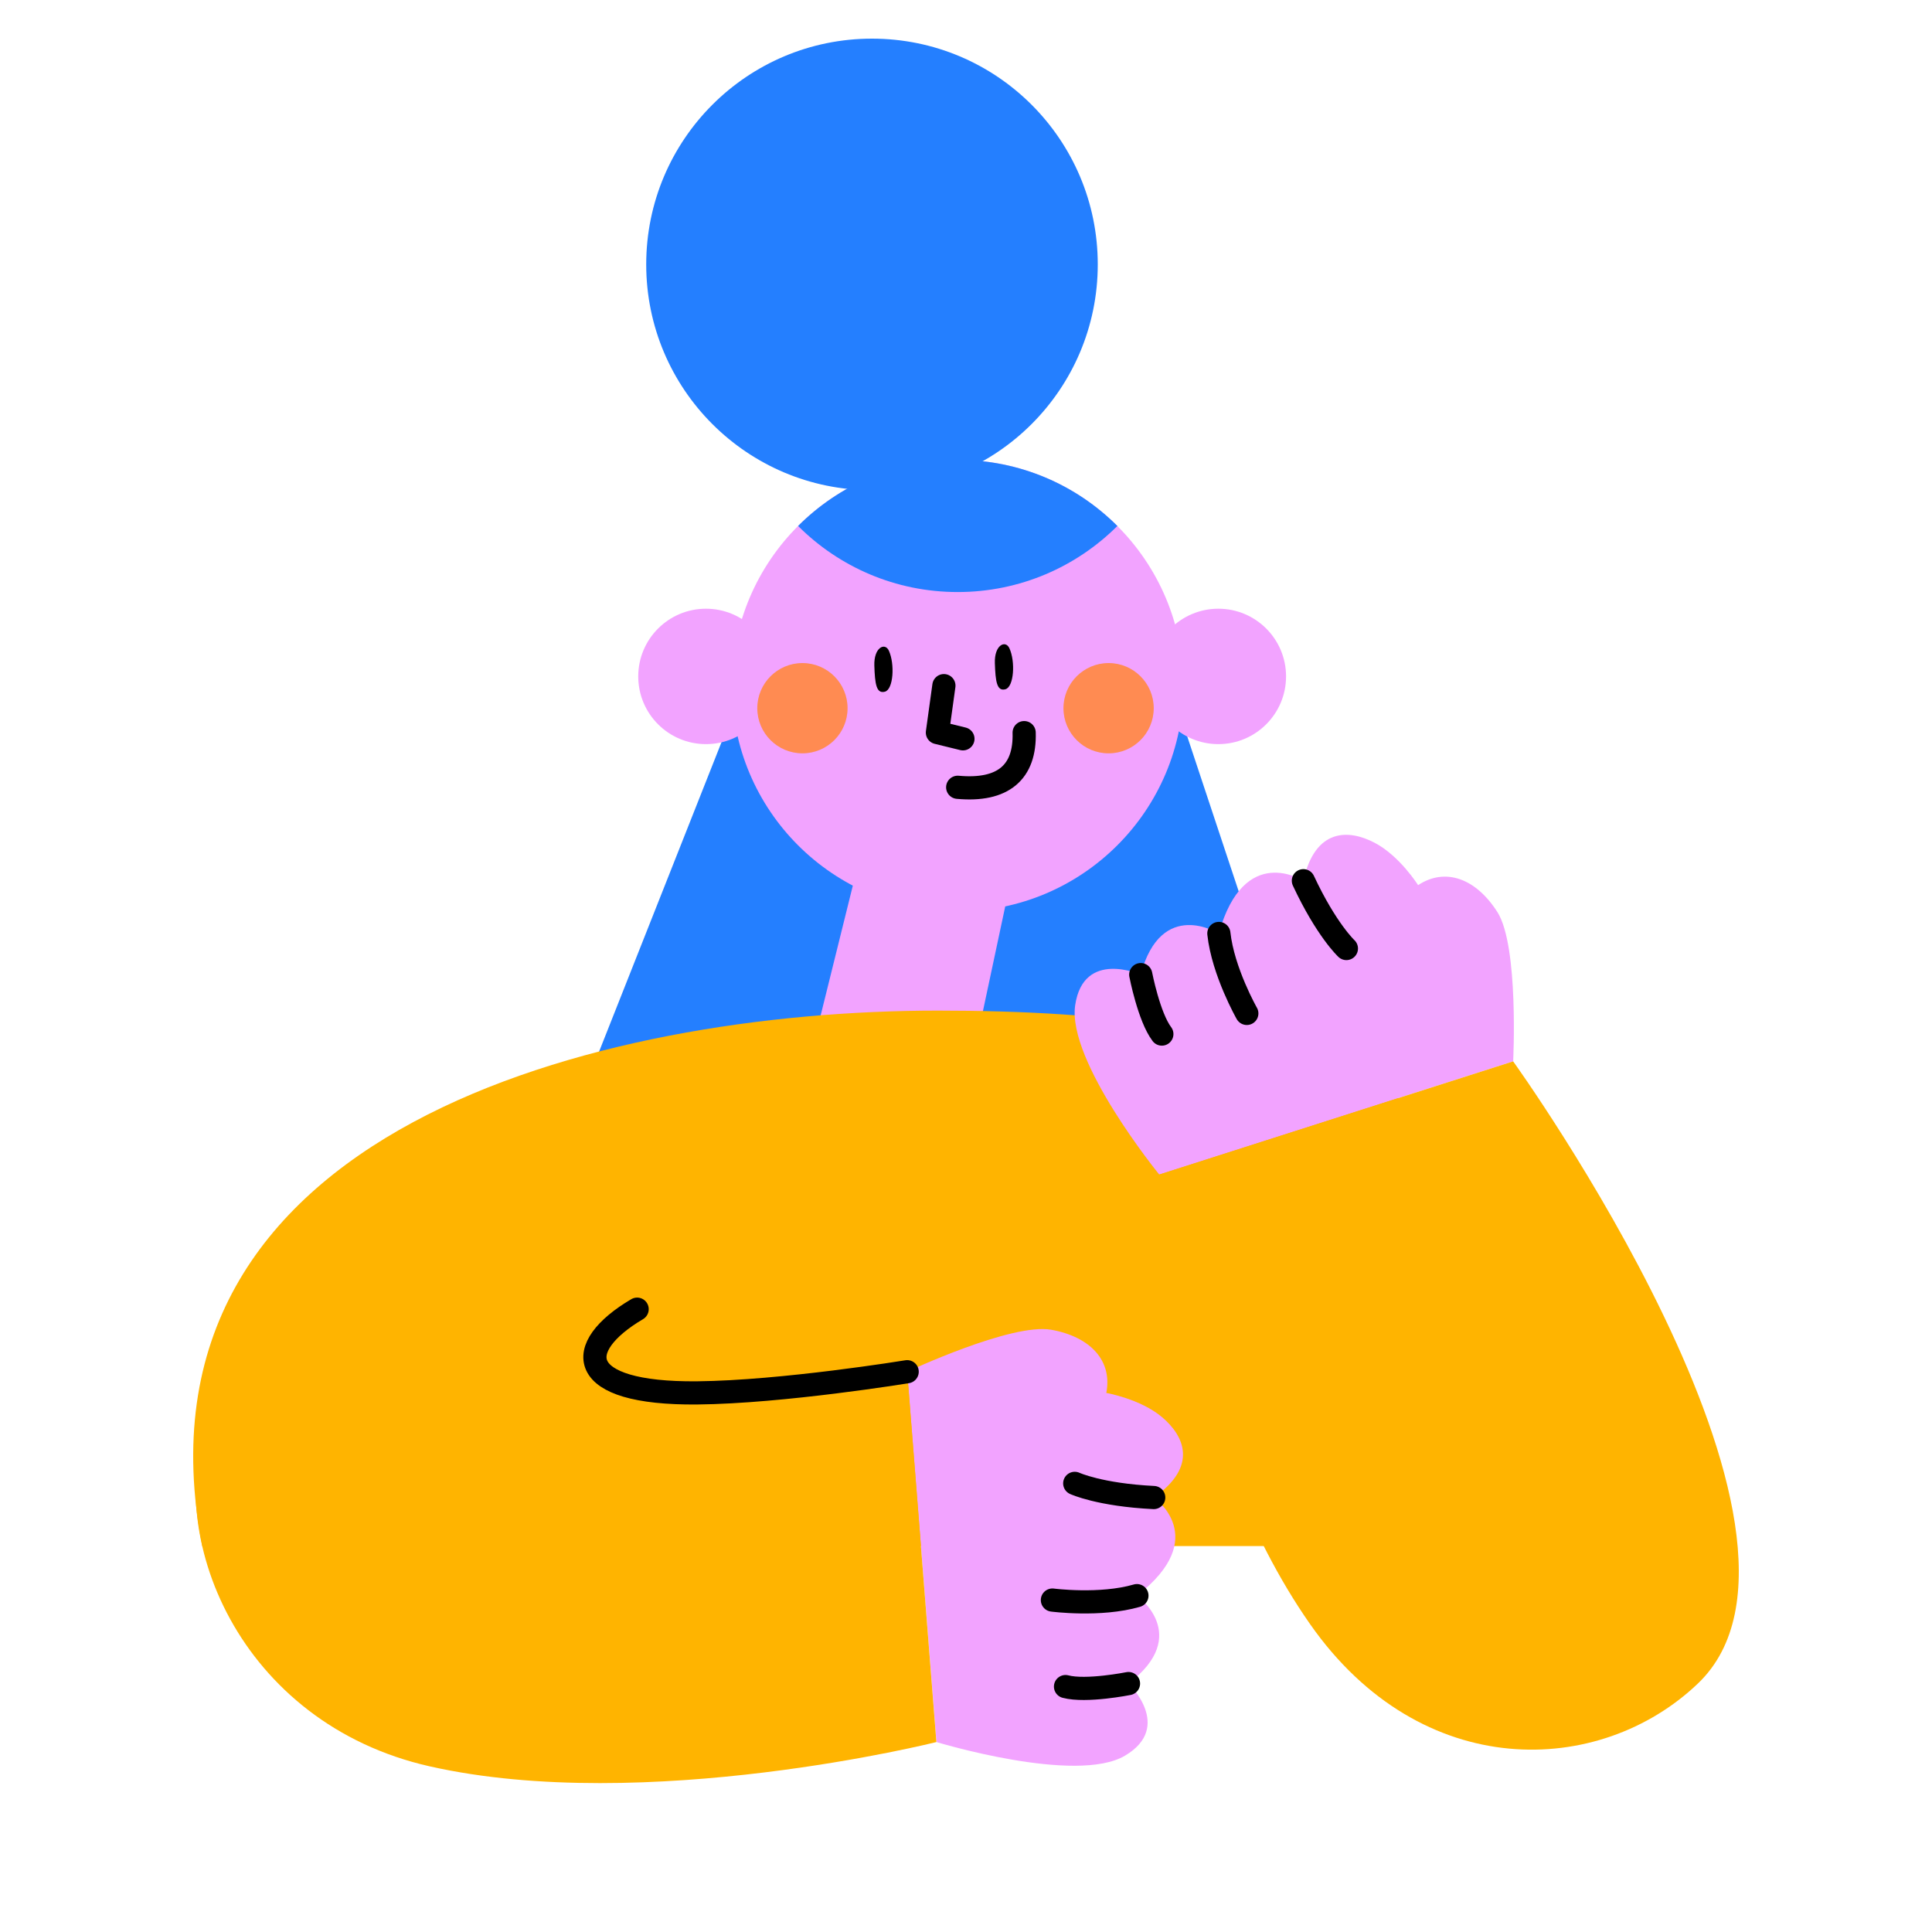
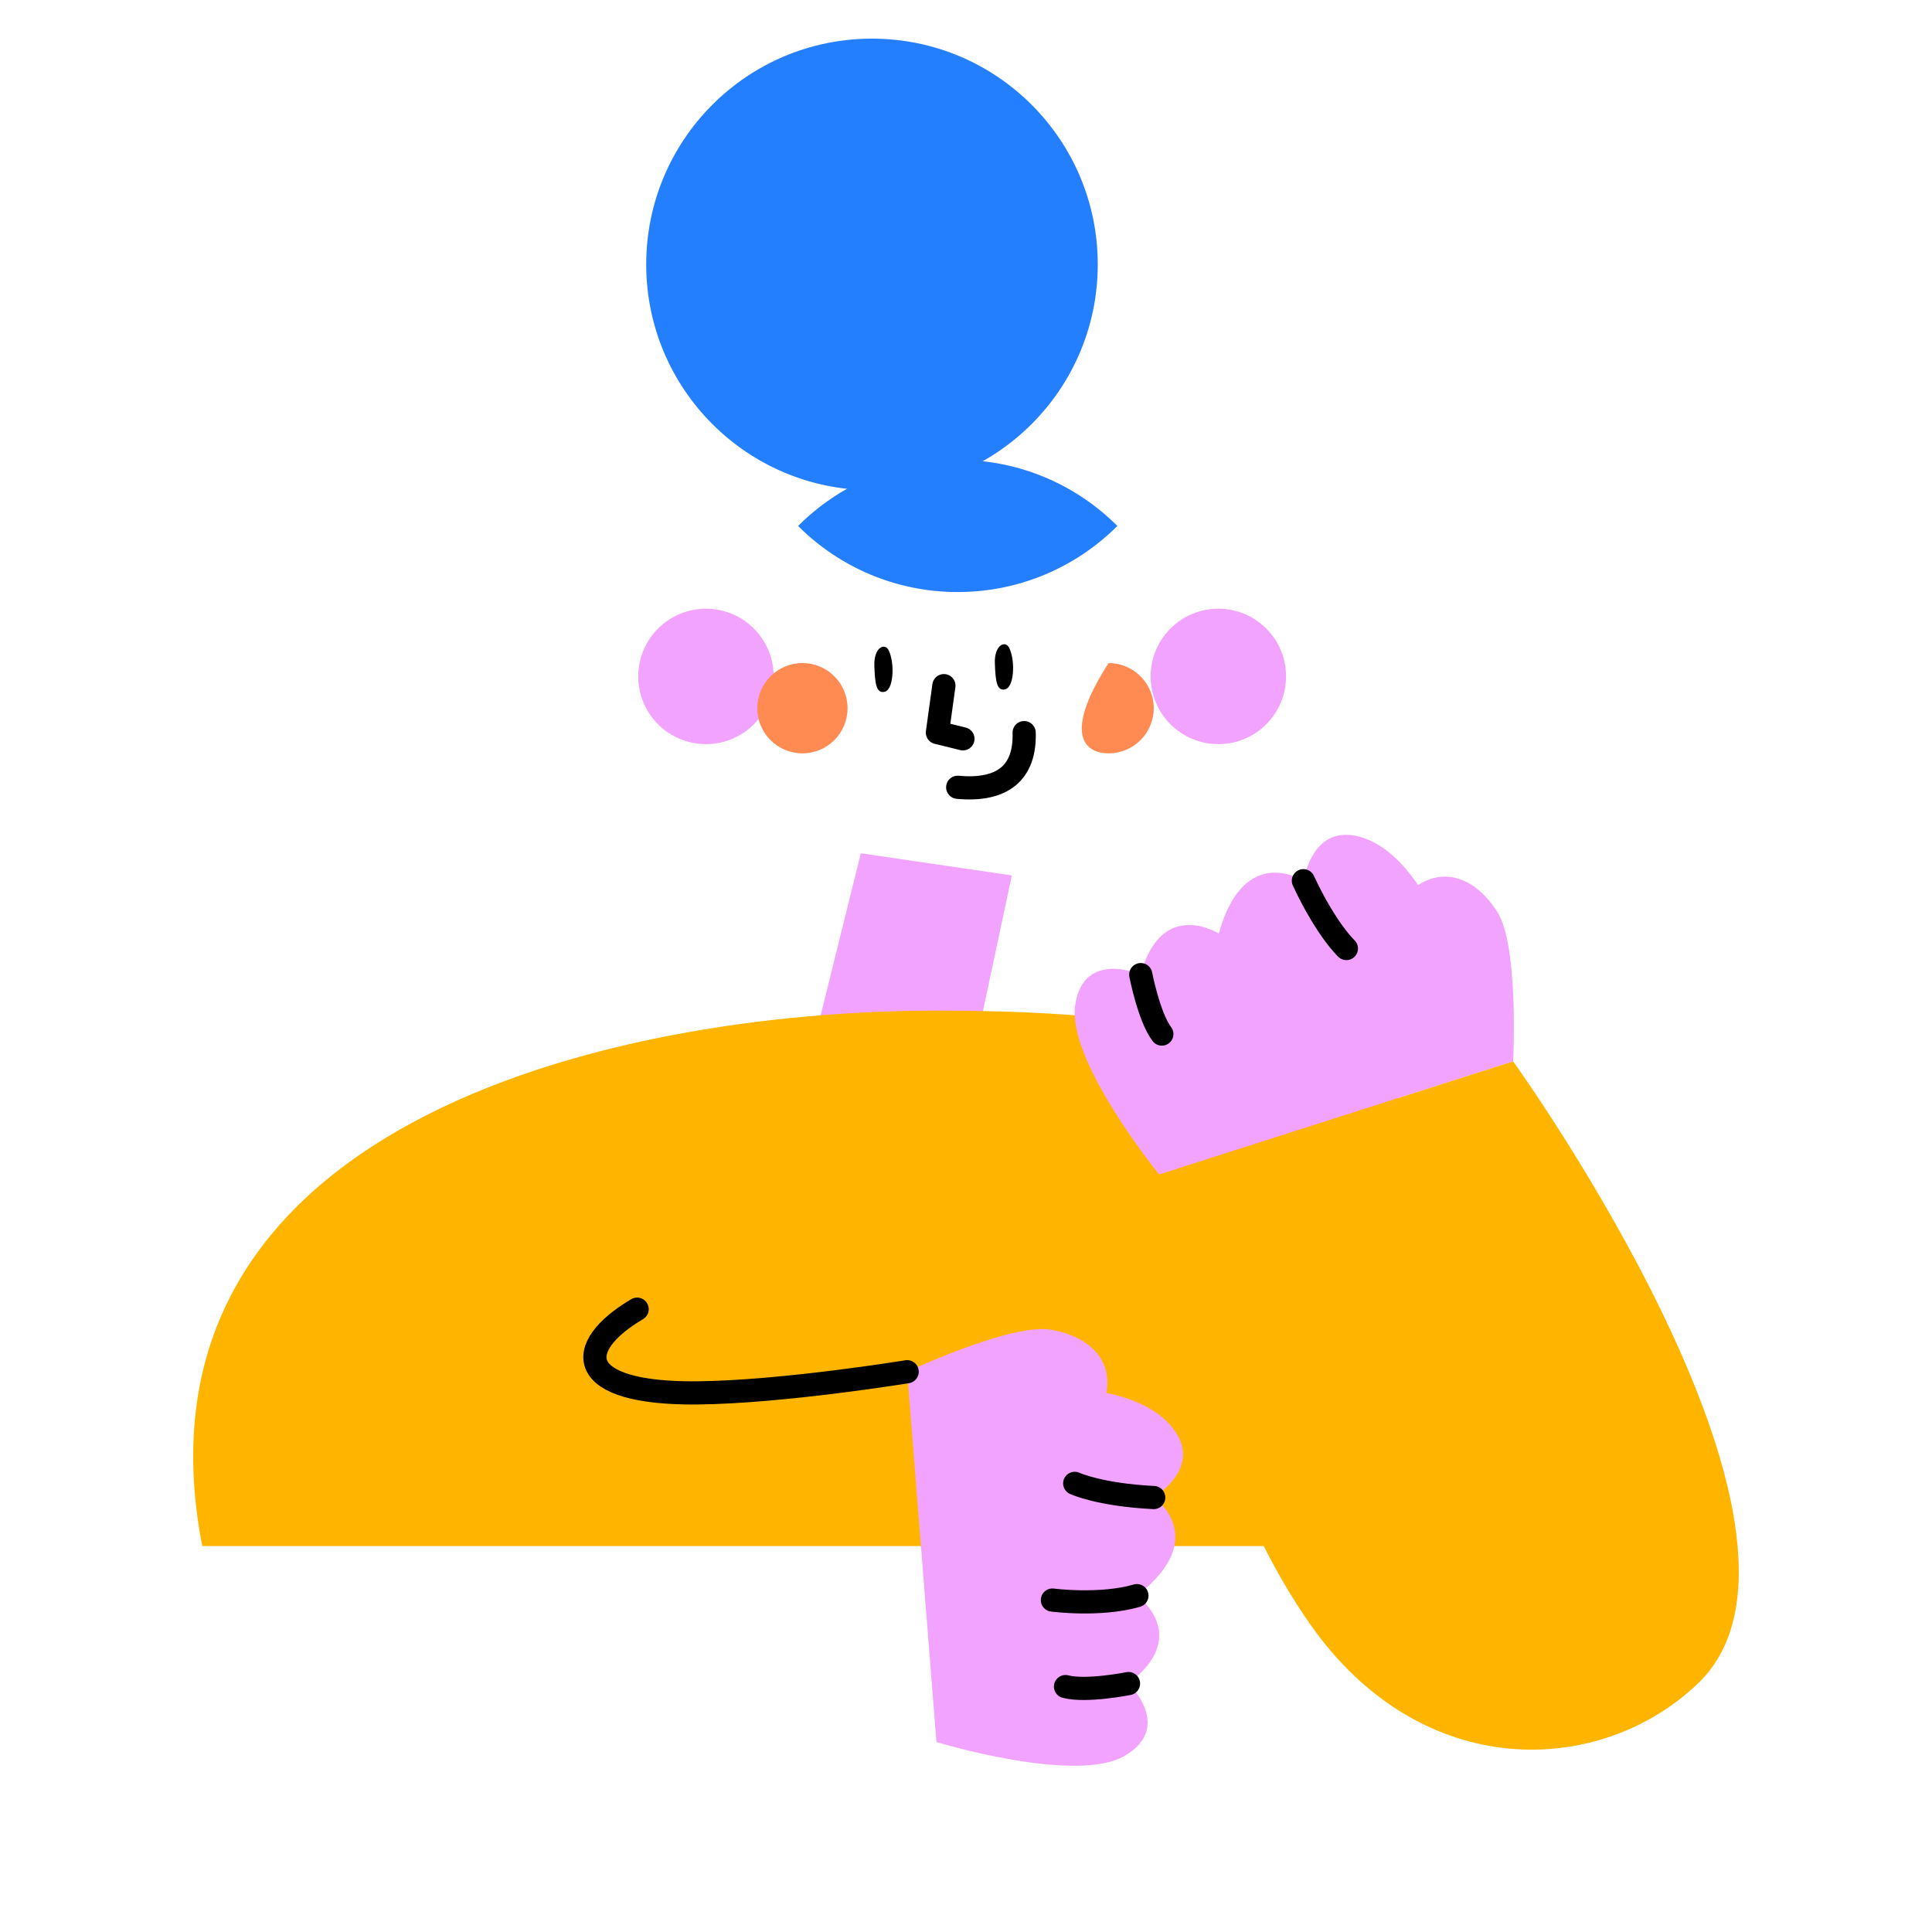
<svg xmlns="http://www.w3.org/2000/svg" width="100" height="100" viewBox="0 0 100 100" fill="none">
-   <path d="M71.052 67.03H26.023L41.534 27.831L57.835 27.224L71.052 67.03Z" fill="#247FFF" />
-   <path d="M49.57 47.175C56.024 47.175 61.256 41.943 61.256 35.489C61.256 29.035 56.024 23.803 49.57 23.803C43.116 23.803 37.884 29.035 37.884 35.489C37.884 41.943 43.116 47.175 49.57 47.175Z" fill="#F2A3FF" />
  <path d="M48.856 35.489L48.52 37.917L49.841 38.241" stroke="black" stroke-width="1.2" stroke-miterlimit="10" stroke-linecap="round" stroke-linejoin="round" />
  <path d="M49.57 40.75C51.929 40.967 53.071 39.967 53.01 37.921" stroke="black" stroke-width="1.2" stroke-miterlimit="10" stroke-linecap="round" stroke-linejoin="round" />
  <path d="M36.54 38.516C38.476 38.516 40.045 36.947 40.045 35.011C40.045 33.076 38.476 31.507 36.54 31.507C34.605 31.507 33.035 33.076 33.035 35.011C33.035 36.947 34.605 38.516 36.54 38.516Z" fill="#F2A3FF" />
  <path d="M63.062 38.516C64.997 38.516 66.566 36.947 66.566 35.011C66.566 33.076 64.997 31.507 63.062 31.507C61.126 31.507 59.557 33.076 59.557 35.011C59.557 36.947 61.126 38.516 63.062 38.516Z" fill="#F2A3FF" />
  <path d="M41.534 38.993C42.824 38.993 43.87 37.947 43.87 36.657C43.87 35.367 42.824 34.32 41.534 34.32C40.243 34.32 39.197 35.367 39.197 36.657C39.197 37.947 40.243 38.993 41.534 38.993Z" fill="#FF8B52" />
-   <path d="M57.381 38.993C58.671 38.993 59.717 37.947 59.717 36.657C59.717 35.367 58.671 34.32 57.381 34.32C56.09 34.32 55.044 35.367 55.044 36.657C55.044 37.947 56.09 38.993 57.381 38.993Z" fill="#FF8B52" />
+   <path d="M57.381 38.993C58.671 38.993 59.717 37.947 59.717 36.657C59.717 35.367 58.671 34.32 57.381 34.32C55.044 37.947 56.09 38.993 57.381 38.993Z" fill="#FF8B52" />
  <path d="M41.309 27.224C43.423 29.338 46.344 30.644 49.57 30.644C52.796 30.644 55.72 29.335 57.835 27.224C55.72 25.108 52.8 23.803 49.57 23.803C46.344 23.799 43.423 25.108 41.309 27.224Z" fill="#247FFF" />
  <path d="M52.372 45.312L50.708 53.126H42.336L44.557 44.166L52.372 45.312Z" fill="#F2A3FF" />
  <path d="M52.04 35.676C51.597 35.794 51.525 35.275 51.494 34.328C51.46 33.381 52.044 33.11 52.246 33.553C52.563 34.24 52.483 35.554 52.04 35.676Z" fill="black" />
  <path d="M45.802 35.802C45.359 35.92 45.286 35.401 45.256 34.454C45.225 33.507 45.806 33.236 46.008 33.679C46.321 34.37 46.245 35.683 45.802 35.802Z" fill="black" />
  <path d="M48.539 52.309C65.978 52.309 83.131 55.844 86.956 80.025H10.469C6.274 58.456 31.1 52.309 48.539 52.309Z" fill="#FFB400" />
  <path d="M45.134 25.372C51.588 25.372 56.82 20.14 56.82 13.686C56.82 7.232 51.588 2 45.134 2C38.68 2 33.448 7.232 33.448 13.686C33.448 20.14 38.68 25.372 45.134 25.372Z" fill="#247FFF" />
  <path d="M46.955 71C46.955 71 52.364 68.461 54.411 68.827C56.457 69.194 57.587 70.446 57.262 72.099C57.262 72.099 59.022 72.401 60.152 73.355C61.282 74.31 62.038 75.89 59.721 77.509C59.721 77.509 62.733 79.582 58.85 82.59C58.85 82.59 61.71 84.629 58.411 87.137C58.411 87.137 60.755 89.378 58.228 90.874C55.701 92.371 48.47 90.168 48.47 90.168L46.955 71Z" fill="#F2A3FF" />
  <path d="M55.628 76.779C55.628 76.779 56.915 77.375 59.717 77.512" stroke="black" stroke-width="1.2" stroke-miterlimit="10" stroke-linecap="round" />
  <path d="M54.472 82.819C54.472 82.819 56.942 83.143 58.847 82.59" stroke="black" stroke-width="1.2" stroke-miterlimit="10" stroke-linecap="round" />
  <path d="M58.411 87.141C58.411 87.141 56.22 87.58 55.151 87.297" stroke="black" stroke-width="1.2" stroke-miterlimit="10" stroke-linecap="round" />
-   <path d="M46.955 71L48.467 90.169C48.467 90.169 33.417 93.948 22.239 91.425C12.432 89.21 8.301 79.475 10.867 72.943C14.948 62.548 46.955 71 46.955 71Z" fill="#FFB400" />
  <path d="M78.321 54.935C78.321 54.935 78.622 48.968 77.507 47.212C76.393 45.46 74.805 44.887 73.4 45.815C73.4 45.815 72.453 44.3 71.14 43.616C69.83 42.933 68.078 42.83 67.459 45.59C67.459 45.59 64.401 43.589 63.084 48.319C63.084 48.319 60.114 46.445 59.041 50.446C59.041 50.446 56.079 49.125 55.651 52.03C55.224 54.935 60.004 60.796 60.004 60.796L78.321 54.935Z" fill="#F2A3FF" />
  <path d="M69.689 49.095C69.689 49.095 68.65 48.129 67.463 45.586" stroke="black" stroke-width="1.2" stroke-miterlimit="10" stroke-linecap="round" />
-   <path d="M64.535 52.454C64.535 52.454 63.302 50.289 63.088 48.316" stroke="black" stroke-width="1.2" stroke-miterlimit="10" stroke-linecap="round" />
  <path d="M59.045 50.446C59.045 50.446 59.469 52.641 60.137 53.523" stroke="black" stroke-width="1.2" stroke-miterlimit="10" stroke-linecap="round" />
  <path d="M78.321 54.936L60.007 60.792C60.007 60.792 61.237 74.669 67.807 84.061C73.572 92.299 82.81 91.986 87.884 87.138C95.958 79.426 78.321 54.936 78.321 54.936Z" fill="#FFB400" />
  <path d="M46.955 71C46.955 71 40.507 72.054 36.086 72.096C29.706 72.157 29.649 69.725 32.978 67.763" stroke="black" stroke-width="1.2" stroke-miterlimit="10" stroke-linecap="round" />
</svg>